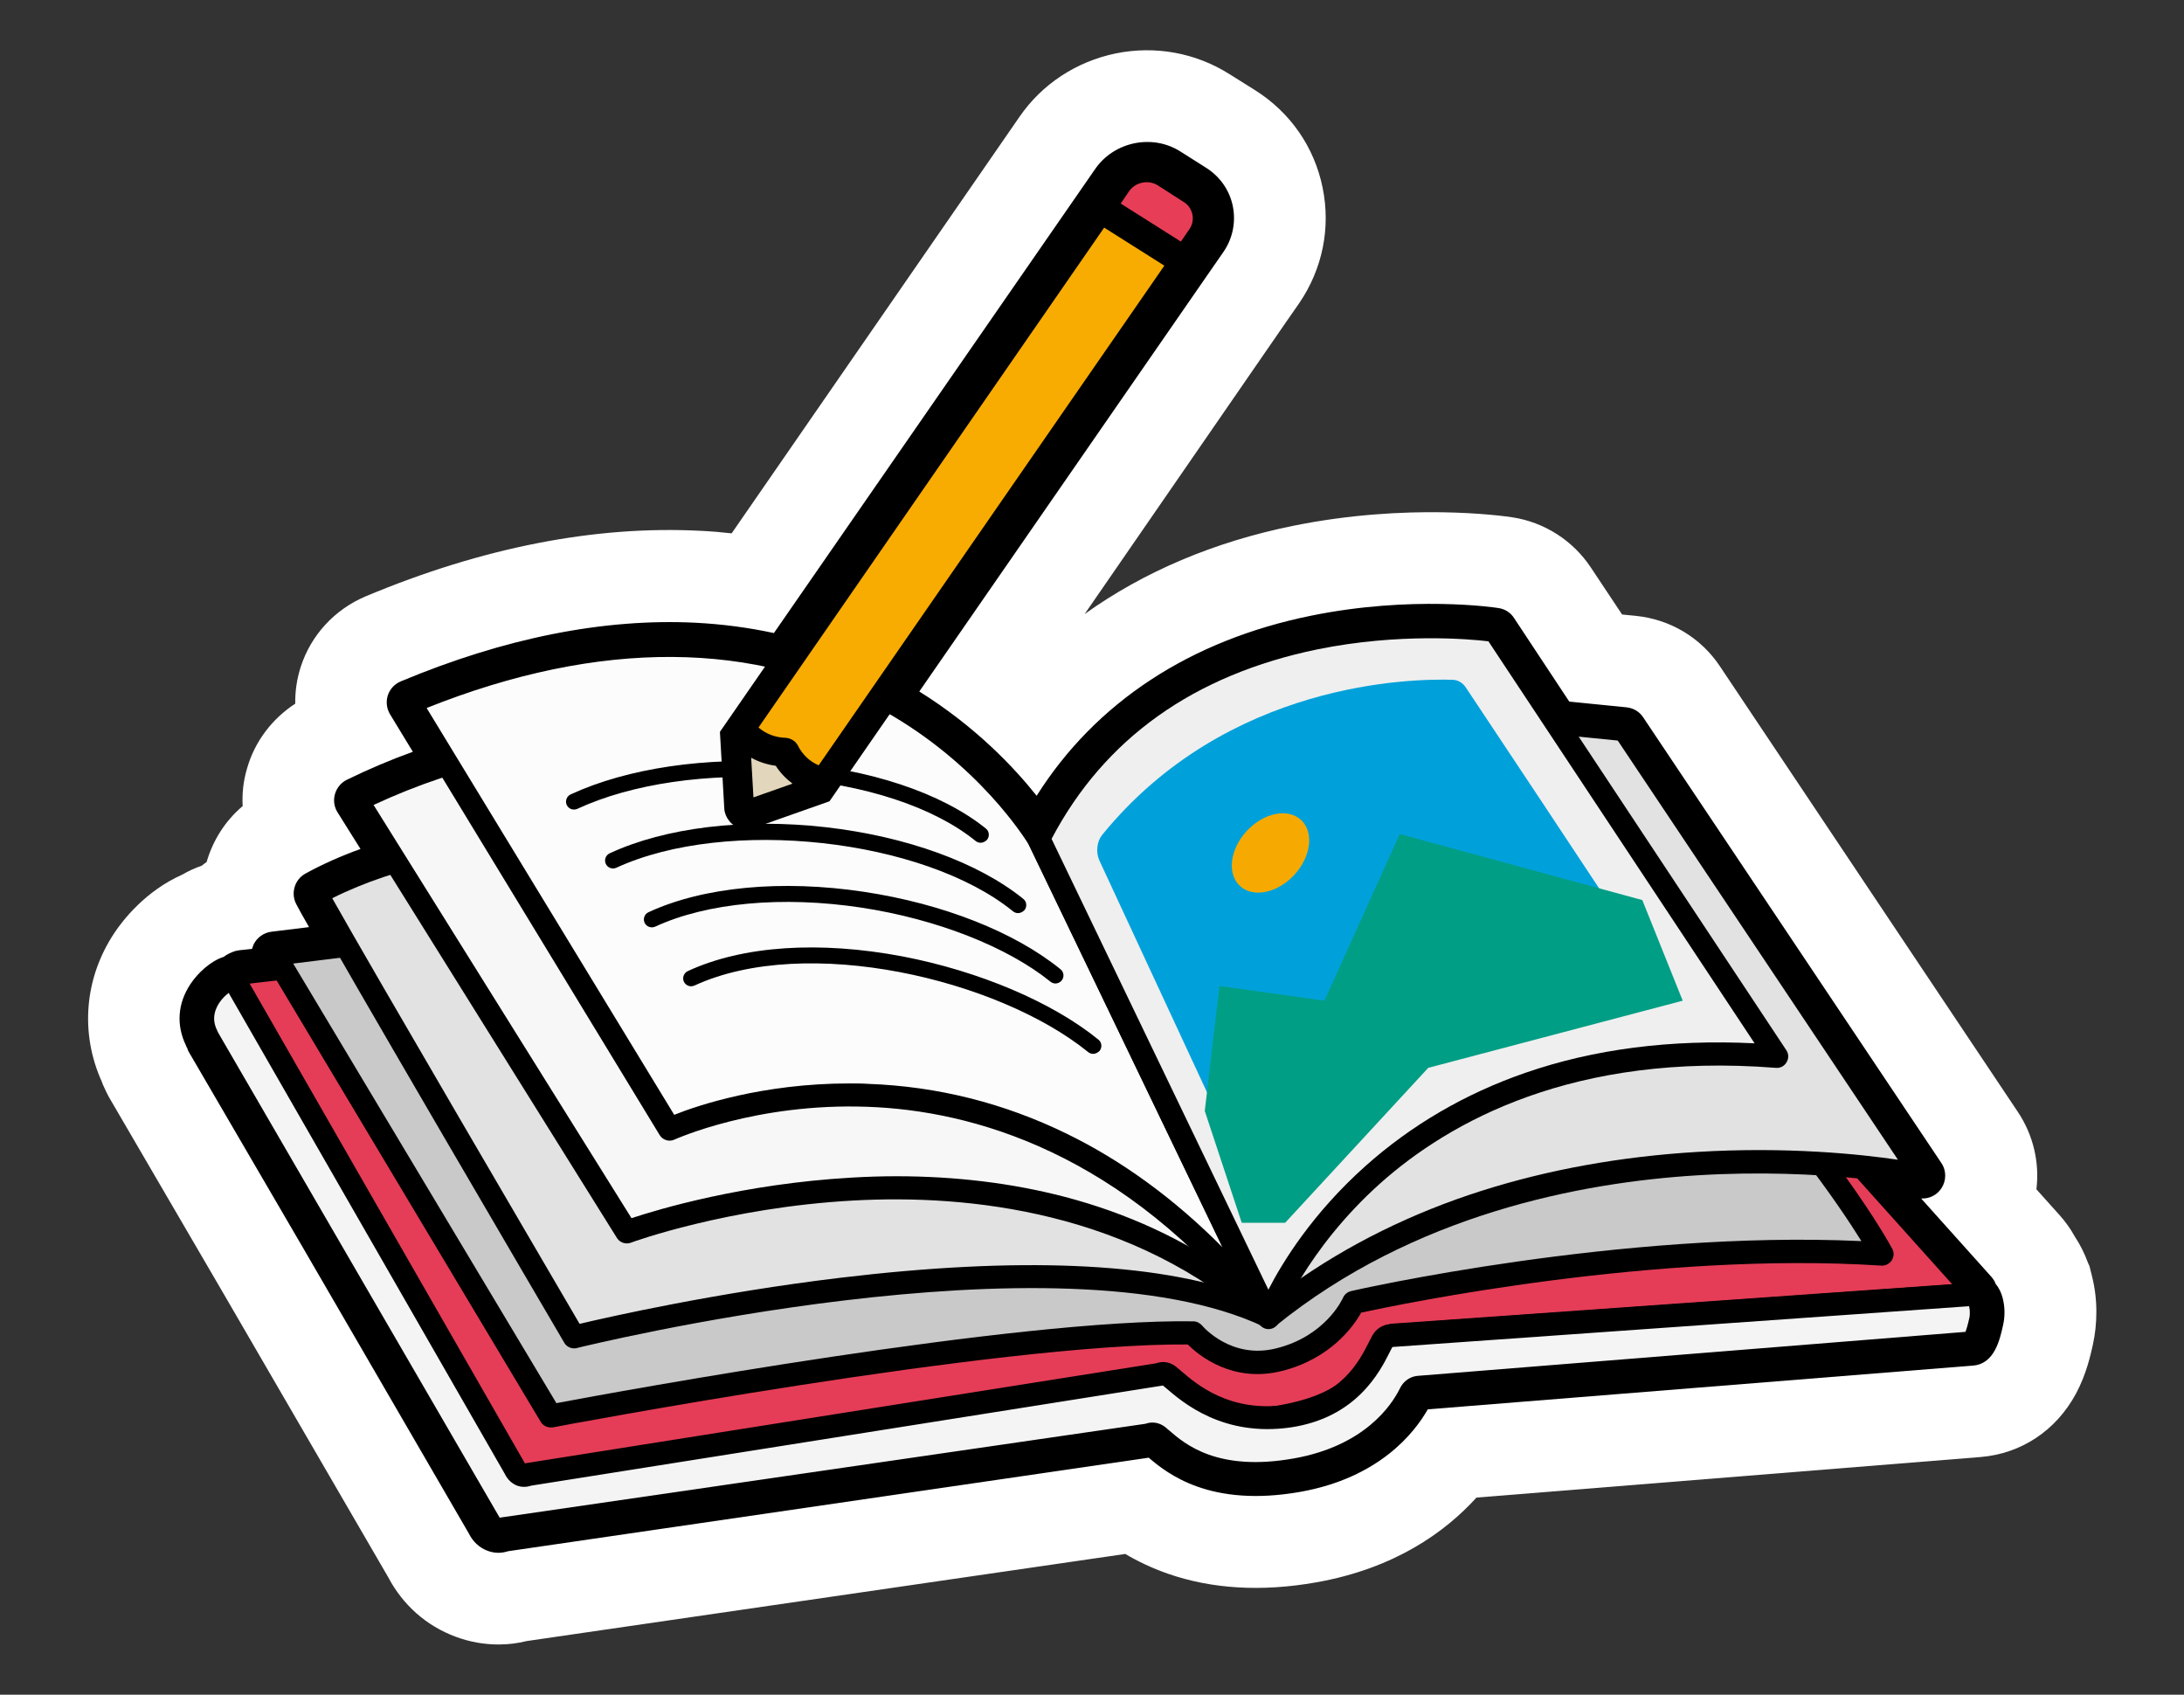
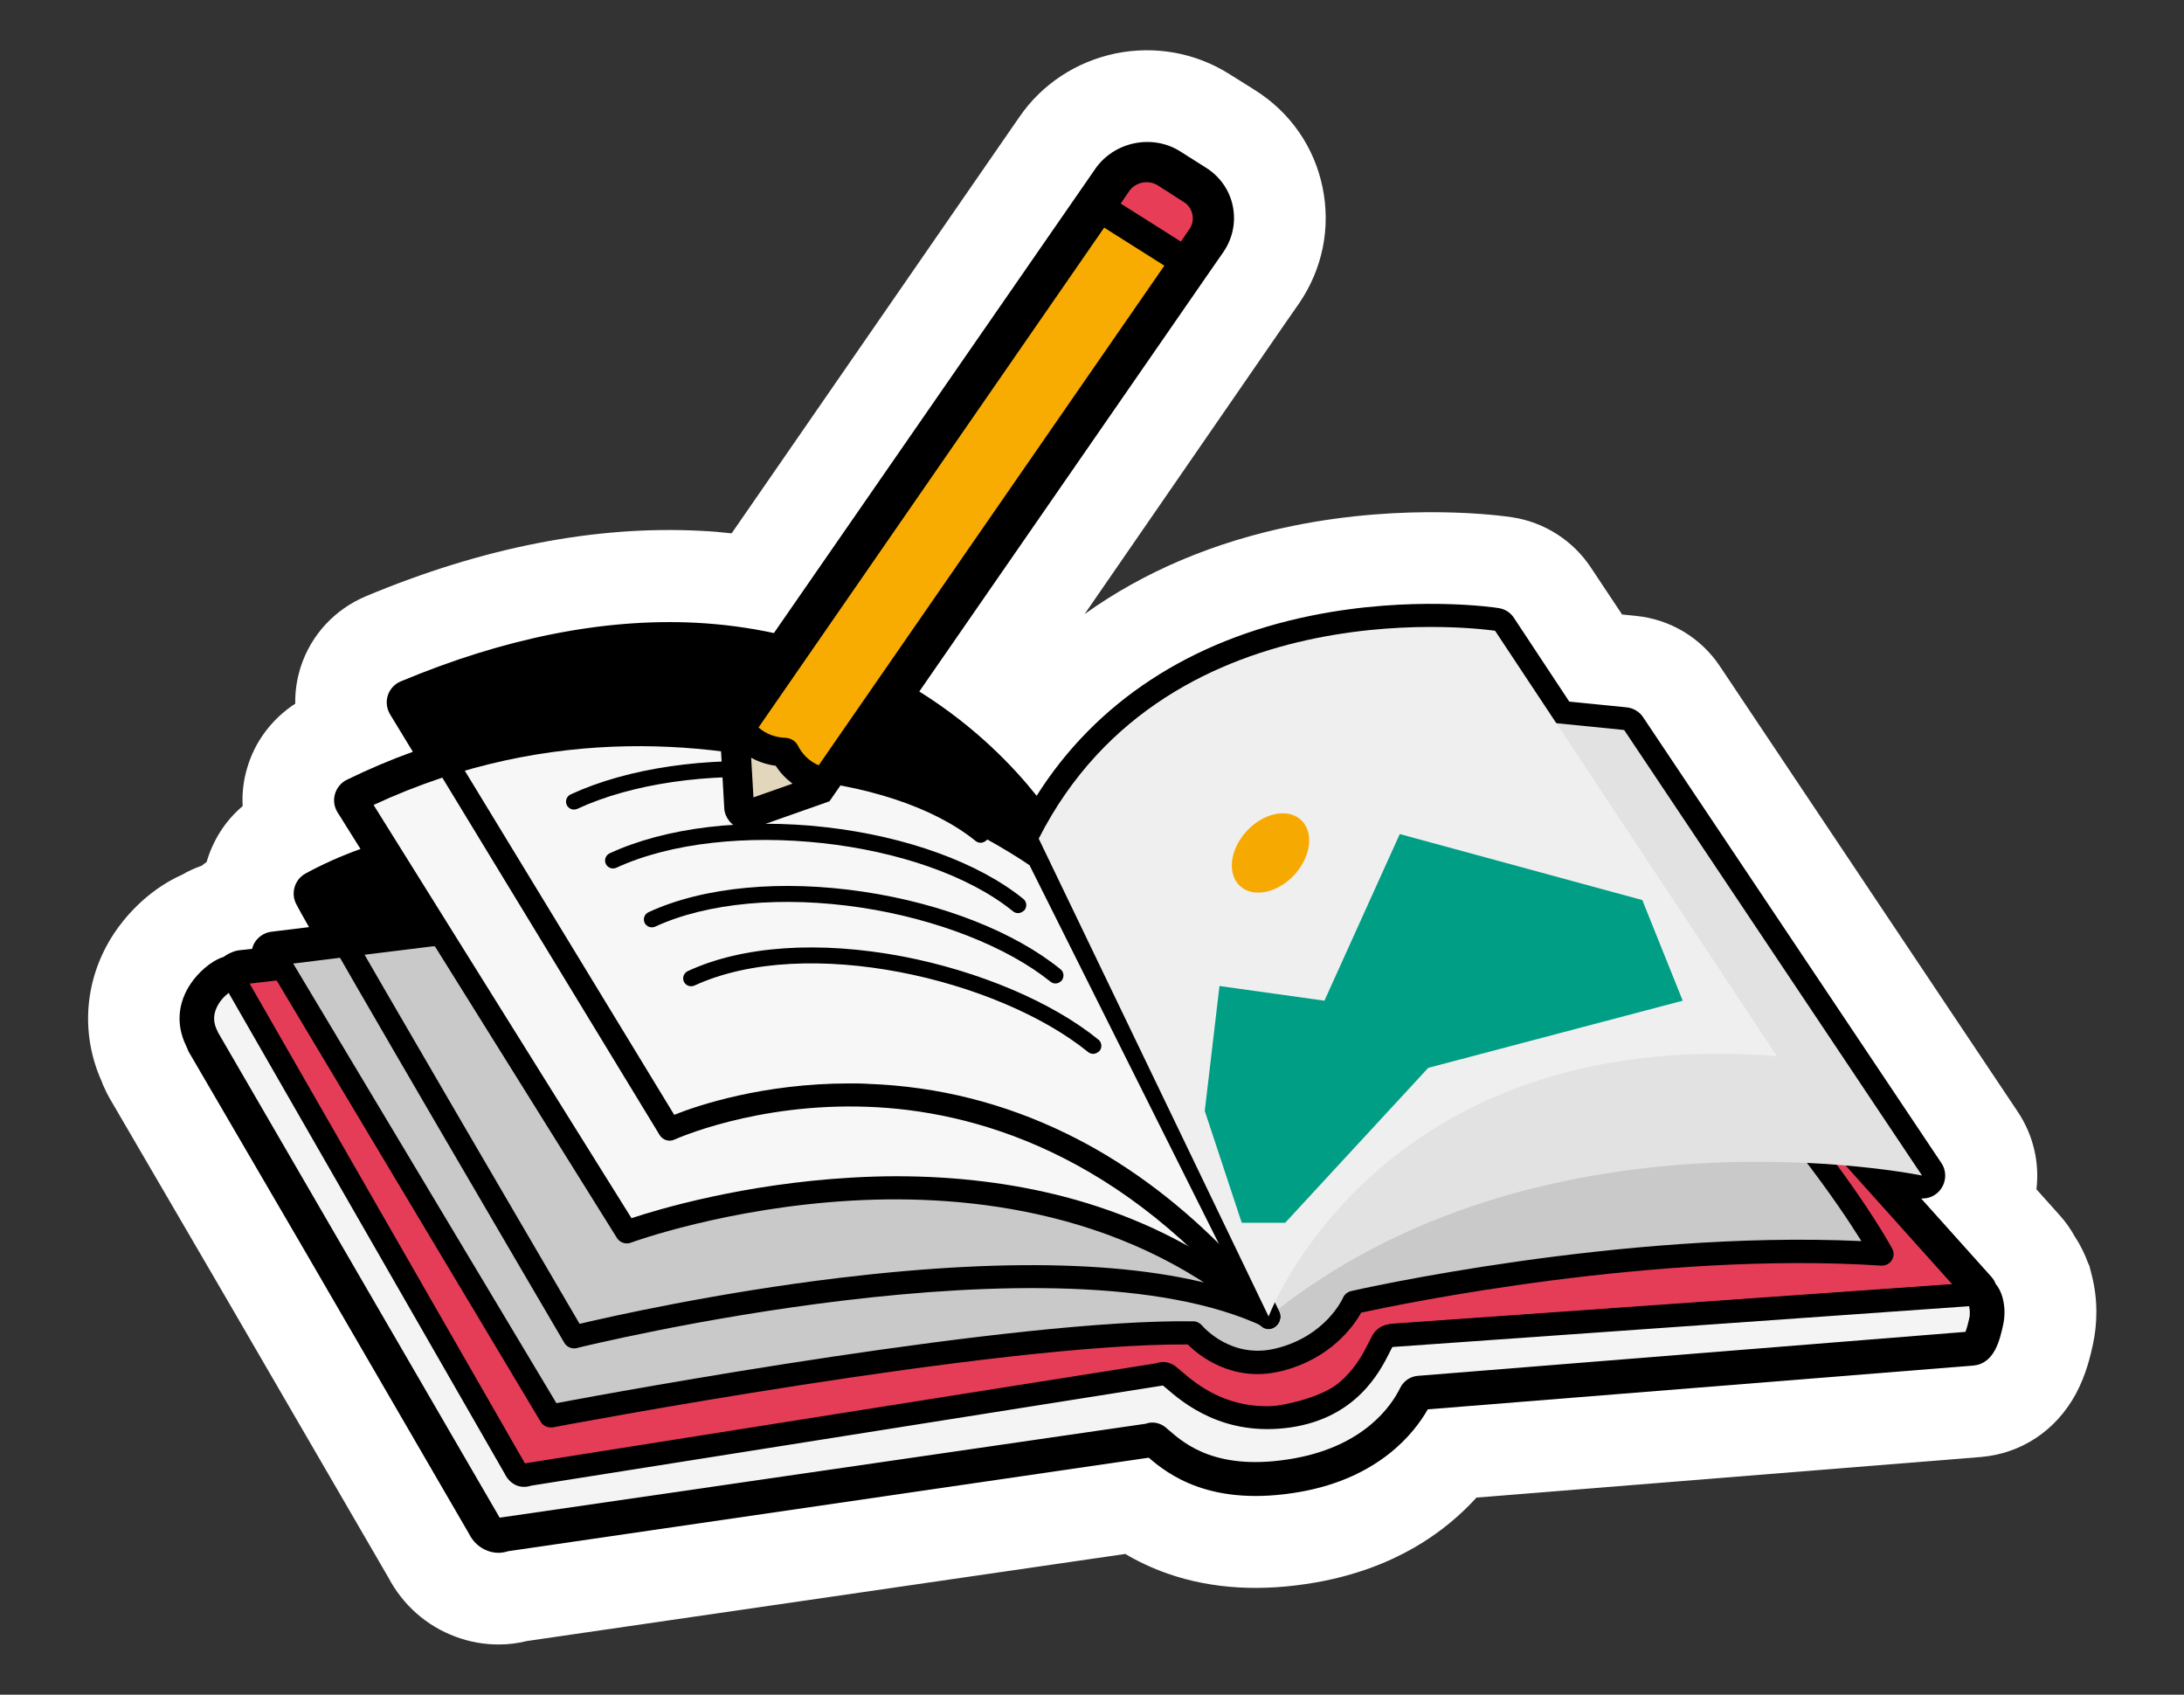
<svg xmlns="http://www.w3.org/2000/svg" width="174" height="135" viewBox="0 0 174 135" fill="none">
  <rect x="0" y="0" width="174" height="135" fill="#333333" stroke="none" />
  <path d="M159.553 103.413C159.443 102.993 159.26 102.61 158.985 102.281V102.263C158.912 102.062 158.802 101.879 158.656 101.733L153.038 95.471C153.679 95.507 154.283 95.215 154.649 94.668C155.07 94.047 155.07 93.243 154.649 92.641L130.934 57.13C130.623 56.673 130.147 56.381 129.598 56.327L125.042 55.87L120.65 49.224C120.358 48.786 119.919 48.512 119.406 48.421C119.132 48.385 112.508 47.417 104.493 49.023C94.85 50.977 87.311 55.925 82.608 63.374C80.852 61.147 77.796 57.897 73.258 55.067L96.46 21.509L97.485 20.03C98.217 18.953 98.491 17.675 98.217 16.397C97.961 15.137 97.21 14.06 96.094 13.348L94.045 12.052C91.794 10.628 88.757 11.267 87.256 13.439L61.694 50.411C59.662 49.973 57.558 49.699 55.454 49.59C48.153 49.206 40.248 50.776 31.959 54.264C31.465 54.464 31.099 54.884 30.934 55.377C30.77 55.888 30.843 56.436 31.117 56.893L32.929 59.869C31.154 60.526 29.379 61.274 27.677 62.096C27.22 62.315 26.872 62.735 26.726 63.228C26.579 63.721 26.652 64.269 26.927 64.689L28.757 67.61C27.201 68.176 25.737 68.833 24.383 69.563C23.505 70.038 23.176 71.152 23.651 72.028C23.853 72.393 24.182 72.996 24.658 73.836L21.675 74.201C21.053 74.274 20.522 74.657 20.248 75.205C20.193 75.314 20.157 75.442 20.12 75.57L19.095 75.68C19.004 75.698 18.894 75.716 18.802 75.734C18.455 75.826 18.144 75.99 17.851 76.209C16.808 76.538 15.783 77.505 15.216 78.364C14.191 79.897 14.063 81.632 14.85 83.257C14.868 83.293 14.868 83.311 14.887 83.348C14.905 83.403 14.923 83.439 14.96 83.494C14.978 83.549 14.996 83.603 15.015 83.658C15.051 83.731 15.069 83.786 15.124 83.859L24.219 99.451L37.393 122.145C37.705 122.784 38.235 123.277 38.876 123.515C39.15 123.624 39.461 123.679 39.754 123.679C40.01 123.679 40.266 123.642 40.522 123.551L91.538 116.12C93.075 117.435 96.478 120.1 103.615 118.841C109.873 117.727 112.691 114.167 113.77 112.268L157.192 108.799C158.894 108.653 159.315 106.718 159.571 105.567C159.644 105.239 159.681 104.892 159.681 104.527C159.681 104.162 159.644 103.778 159.553 103.413Z" fill="white" />
  <path d="M39.736 131C38.565 131 37.412 130.799 36.295 130.379C33.972 129.521 32.087 127.842 30.934 125.651L17.851 103.121L8.757 87.529C8.574 87.218 8.409 86.871 8.263 86.543C8.244 86.488 8.208 86.433 8.189 86.379C8.171 86.324 8.153 86.287 8.134 86.233C8.134 86.214 8.116 86.196 8.116 86.178C6.36 82.307 6.726 77.907 9.104 74.329C9.781 73.306 11.593 70.969 14.521 69.673C15.015 69.381 15.545 69.143 16.076 68.961C16.204 68.851 16.332 68.76 16.46 68.669C16.954 66.971 17.924 65.4 19.333 64.214C19.278 63.21 19.388 62.206 19.681 61.219C20.285 59.083 21.675 57.258 23.523 56.053C23.505 55.067 23.651 54.081 23.962 53.113C24.786 50.575 26.671 48.549 29.123 47.508C38.455 43.601 47.439 41.848 55.838 42.286C56.661 42.323 57.485 42.396 58.29 42.487L81.218 9.313C83.011 6.702 85.737 4.913 88.885 4.256C92.032 3.617 95.252 4.201 97.942 5.899L100.01 7.195C102.81 8.966 104.713 11.723 105.371 14.937C106.03 18.15 105.371 21.418 103.505 24.157L102.462 25.654L86.415 48.914C91.135 45.536 96.735 43.163 103.029 41.885C112.142 40.041 119.662 41.081 120.486 41.209C123.029 41.593 125.317 43.053 126.744 45.208L129.232 48.95L130.33 49.06C133.057 49.334 135.509 50.794 137.027 53.077L160.76 88.57C162.005 90.432 162.499 92.623 162.242 94.74L164.109 96.822C164.566 97.333 164.969 97.899 165.298 98.502C165.737 99.159 166.085 99.871 166.36 100.619L166.469 100.857L166.671 101.66C166.909 102.61 167.018 103.559 167.018 104.508C167.018 105.385 166.927 106.261 166.744 107.101C166.561 107.923 166.231 109.456 165.39 111.026C163.798 113.966 161.035 115.792 157.814 116.065L117.631 119.297C115.161 122.017 111.154 124.939 104.859 126.052C100.522 126.819 96.552 126.582 93.038 125.359C91.739 124.902 90.605 124.354 89.653 123.788L41.968 130.726C41.236 130.909 40.486 131 39.736 131ZM22.828 82.599L30.513 95.781L42.206 115.938L93.752 108.434L96.277 110.606C97.046 111.264 98.327 112.377 102.297 111.665C105.554 111.081 106.872 109.547 107.384 108.671L109.306 105.312L149.196 102.098L135.93 87.273L142.535 87.602L126.286 63.319L120.852 62.771L116.003 55.432C113.752 55.322 110.038 55.341 105.957 56.18C98.235 57.751 92.453 61.475 88.793 67.281L83.267 76.026L76.863 67.902C75.454 66.131 73.038 63.538 69.397 61.274L64.987 58.536L64.951 58.572L60.157 57.532C58.51 57.166 56.808 56.947 55.088 56.856C50.641 56.619 45.865 57.276 40.834 58.791L43.798 63.648L36.552 66.295L39.699 71.353L33.038 73.799L36.424 79.751L26.286 80.974L25.975 82.216L22.828 82.599Z" fill="white" />
  <path d="M158.656 103.632C158.565 103.285 158.4 102.975 158.162 102.737C158.144 102.683 158.144 102.646 158.125 102.591C158.089 102.5 158.034 102.409 157.961 102.318L150.66 94.156C152.105 94.357 152.929 94.522 152.965 94.522C153.331 94.595 153.697 94.448 153.917 94.138C154.118 93.828 154.118 93.426 153.917 93.116L130.166 57.641C130.019 57.422 129.763 57.258 129.489 57.239L124.511 56.746L119.864 49.754C119.717 49.535 119.498 49.389 119.242 49.352C118.967 49.316 112.508 48.366 104.658 49.955C94.74 51.963 87.183 57.166 82.663 65.054C81.163 62.954 77.686 58.773 71.922 55.395L95.71 20.998L96.716 19.519C97.32 18.643 97.522 17.602 97.32 16.598C97.119 15.576 96.497 14.717 95.618 14.133L93.551 12.837C91.721 11.687 89.232 12.198 88.006 13.969L62.096 51.452C59.937 50.941 57.705 50.63 55.399 50.502C48.244 50.137 40.468 51.689 32.288 55.103C32.05 55.213 31.849 55.414 31.776 55.669C31.703 55.925 31.721 56.199 31.867 56.418L34.264 60.362C32.16 61.074 30.074 61.932 28.043 62.936C27.805 63.045 27.64 63.264 27.567 63.502C27.494 63.758 27.531 64.013 27.677 64.232L30.092 68.121C28.171 68.76 26.396 69.527 24.786 70.403C24.347 70.641 24.182 71.188 24.42 71.645C24.713 72.192 25.298 73.233 26.103 74.621L21.748 75.15C21.437 75.187 21.181 75.369 21.035 75.661C20.907 75.899 20.907 76.191 21.017 76.428L19.168 76.647C19.113 76.647 19.077 76.666 19.022 76.684C18.729 76.757 18.473 76.921 18.235 77.104C17.43 77.286 16.479 78.126 15.93 78.93C15.088 80.189 14.978 81.613 15.655 82.946C15.673 82.983 15.673 83.001 15.692 83.037C15.71 83.074 15.728 83.111 15.747 83.129L15.765 83.165C15.783 83.22 15.802 83.293 15.838 83.348C15.856 83.384 15.875 83.421 15.893 83.457L24.987 99.049L38.18 121.78C38.382 122.237 38.729 122.565 39.168 122.73C39.351 122.803 39.534 122.839 39.736 122.839C39.919 122.839 40.102 122.803 40.285 122.748L91.648 115.28C91.703 115.28 91.739 115.262 91.776 115.244C91.831 115.28 91.886 115.335 91.941 115.39C93.295 116.559 96.442 119.279 103.414 118.037C109.8 116.905 112.343 113.126 113.167 111.483L157.119 107.886C158.07 107.813 158.4 106.645 158.674 105.367C158.729 105.093 158.766 104.819 158.766 104.508C158.766 104.235 158.729 103.924 158.656 103.632Z" fill="black" />
  <path d="M39.717 123.697C39.425 123.697 39.113 123.642 38.839 123.533C38.199 123.296 37.668 122.803 37.357 122.164L24.182 99.469L15.088 83.877C15.051 83.804 15.015 83.75 14.978 83.677C14.96 83.622 14.941 83.567 14.923 83.512C14.905 83.457 14.868 83.421 14.85 83.366C14.832 83.33 14.832 83.311 14.813 83.275C14.027 81.65 14.155 79.915 15.179 78.382C15.747 77.524 16.771 76.556 17.814 76.227C18.107 76.008 18.418 75.862 18.766 75.753C18.857 75.734 18.949 75.716 19.058 75.698L20.083 75.588C20.12 75.461 20.156 75.351 20.211 75.223C20.486 74.676 21.017 74.292 21.639 74.219L24.621 73.854C24.145 73.032 23.816 72.43 23.615 72.046C23.139 71.17 23.468 70.056 24.347 69.582C25.683 68.851 27.146 68.194 28.72 67.628L26.89 64.707C26.616 64.269 26.543 63.739 26.689 63.246C26.835 62.753 27.183 62.333 27.64 62.114C29.36 61.275 31.117 60.526 32.892 59.887L31.081 56.911C30.806 56.454 30.733 55.907 30.898 55.395C31.062 54.884 31.447 54.483 31.922 54.282C40.211 50.813 48.135 49.243 55.417 49.608C57.54 49.717 59.626 49.991 61.657 50.429L87.256 13.458C88.757 11.285 91.812 10.646 94.045 12.07L96.094 13.367C97.192 14.06 97.961 15.156 98.217 16.416C98.473 17.675 98.217 18.972 97.485 20.049L96.46 21.528L73.24 55.085C77.778 57.915 80.834 61.183 82.59 63.392C87.293 55.943 94.832 50.995 104.475 49.042C112.471 47.417 119.095 48.385 119.388 48.439C119.9 48.512 120.358 48.804 120.632 49.243L125.024 55.889L129.58 56.345C130.129 56.4 130.623 56.692 130.916 57.148L154.667 92.641C155.088 93.262 155.07 94.065 154.667 94.668C154.301 95.215 153.697 95.507 153.057 95.471L158.656 101.715C158.802 101.879 158.912 102.062 158.985 102.245V102.263C159.26 102.591 159.443 102.975 159.553 103.395C159.644 103.76 159.699 104.143 159.699 104.508C159.699 104.874 159.662 105.221 159.589 105.549C159.333 106.699 158.912 108.635 157.21 108.781L113.752 112.268C112.672 114.167 109.855 117.727 103.597 118.841C96.46 120.101 93.057 117.435 91.52 116.12L40.486 123.569C40.248 123.642 39.992 123.697 39.717 123.697ZM53.313 51.361C46.854 51.361 39.919 52.894 32.654 55.943L35.637 60.855L34.557 61.22C32.489 61.932 30.422 62.772 28.446 63.739L31.483 68.596L30.385 68.961C28.519 69.582 26.78 70.33 25.225 71.17C25.5 71.7 26.067 72.686 26.89 74.128L27.567 75.315L21.858 76.008L22.352 77.14L19.278 77.505C19.132 77.542 18.985 77.633 18.839 77.743L18.656 77.889L18.436 77.944C17.942 78.053 17.155 78.71 16.698 79.386C16.039 80.372 15.966 81.449 16.479 82.508L16.515 82.618C16.515 82.636 16.515 82.636 16.533 82.654L16.588 82.764L16.625 82.873C16.643 82.91 16.643 82.928 16.662 82.965L25.756 98.556L38.967 121.324L38.985 121.36C39.095 121.598 39.26 121.744 39.461 121.835C39.608 121.89 39.772 121.89 39.937 121.835L40.028 121.798L40.12 121.78L91.483 114.313L91.959 114.167L92.508 114.641C93.752 115.719 96.68 118.238 103.231 117.088C109.232 116.029 111.593 112.505 112.325 111.026L112.563 110.57L157.046 106.973C157.393 106.937 157.686 105.604 157.796 105.166C157.833 104.965 157.869 104.746 157.869 104.508C157.869 104.289 157.833 104.07 157.778 103.833C157.741 103.65 157.65 103.486 157.521 103.358L157.339 103.176L157.284 102.938V102.92L148.317 92.915L150.788 93.262C152.306 93.481 153.148 93.645 153.148 93.645L129.397 58.152L123.981 57.605L119.095 50.247C118.839 50.21 112.508 49.279 104.823 50.849C95.216 52.803 87.823 57.86 83.45 65.51L82.737 66.752L81.913 65.583C80.394 63.465 77.027 59.449 71.465 56.181L70.623 55.688L95.966 19.008C96.424 18.351 96.588 17.547 96.424 16.781C96.259 16.014 95.802 15.338 95.124 14.918L93.075 13.622C91.648 12.727 89.726 13.111 88.775 14.498L62.499 52.474L61.895 52.328C59.772 51.835 57.576 51.525 55.362 51.415C54.685 51.379 53.99 51.361 53.313 51.361Z" fill="black" />
  <path d="M16.68 82.946L38.802 120.867C39.114 121.579 39.809 121.871 40.394 121.525L91.758 109.84C92.16 109.602 92.636 109.675 93.002 110.004C94.228 111.118 96.131 113.948 102.224 112.834C108.592 111.665 109.342 108.507 110.074 107.065C110.294 106.663 110.641 106.407 111.026 106.371L154.996 103.267C156.003 103.194 157.412 103.23 157.284 102.92L124.164 65.948C123.871 65.528 123.414 65.364 122.974 65.474L19.278 77.505C18.747 77.651 18.363 78.218 18.327 78.893L16.533 82.179C16.515 82.453 16.57 82.709 16.68 82.946Z" fill="#E53D57" />
  <path d="M39.882 122.583C39.681 122.583 39.461 122.547 39.26 122.474C38.711 122.291 38.235 121.853 37.979 121.269L15.875 83.403C15.856 83.366 15.838 83.329 15.82 83.293C15.673 82.928 15.6 82.526 15.618 82.124C15.618 81.978 15.655 81.851 15.728 81.723L17.43 78.601C17.558 77.633 18.162 76.848 19.022 76.611C19.077 76.593 19.113 76.593 19.168 76.574L122.81 64.561C123.578 64.378 124.365 64.689 124.877 65.346L157.961 102.317C158.034 102.391 158.089 102.482 158.125 102.591C158.253 102.902 158.217 103.23 158.034 103.504C157.668 104.07 156.973 104.088 155.801 104.143C155.545 104.162 155.289 104.162 155.051 104.18L111.081 107.284C111.044 107.284 110.952 107.338 110.879 107.484C110.806 107.612 110.733 107.777 110.641 107.959C109.891 109.584 108.519 112.578 102.371 113.71C96.478 114.787 94.081 112.377 92.782 111.063C92.636 110.899 92.49 110.771 92.38 110.661C92.288 110.57 92.233 110.606 92.215 110.625C92.142 110.661 92.05 110.698 91.959 110.716L40.705 122.364C40.449 122.529 40.157 122.583 39.882 122.583ZM17.503 82.544L39.589 120.393C39.608 120.429 39.626 120.466 39.644 120.502C39.699 120.648 39.791 120.721 39.845 120.739C39.864 120.739 39.882 120.758 39.937 120.721C40.01 120.685 40.102 120.648 40.193 120.63L91.447 108.982C92.16 108.635 93.002 108.762 93.624 109.328C93.77 109.474 93.935 109.621 94.1 109.785C95.307 110.99 97.119 112.834 102.059 111.921C107.274 110.972 108.317 108.689 108.995 107.192C109.086 106.991 109.177 106.809 109.269 106.626C109.635 105.932 110.257 105.494 110.971 105.44L154.941 102.336C155.124 102.317 155.326 102.317 155.527 102.299L123.468 66.569C123.45 66.551 123.432 66.514 123.414 66.496C123.395 66.478 123.304 66.35 123.212 66.368C123.157 66.386 123.121 66.386 123.066 66.405L19.479 78.4C19.37 78.455 19.241 78.656 19.241 78.93C19.241 79.076 19.205 79.203 19.132 79.331L17.467 82.398C17.467 82.453 17.485 82.508 17.503 82.544Z" fill="black" />
  <path d="M107.823 103.76C107.823 103.76 130.184 98.611 149.946 99.908C149.946 99.908 145.115 91.053 134.502 80.627C127.842 74.073 34.374 74.511 34.374 74.511L21.84 76.027L43.853 112.797C43.853 112.797 79.955 105.933 95.033 106.188C95.033 106.188 97.668 109.365 101.877 108.324C106.341 107.211 107.823 103.76 107.823 103.76Z" fill="#C9C9C9" />
  <path d="M43.871 113.71C43.56 113.71 43.249 113.546 43.084 113.272L21.071 76.483C20.907 76.209 20.907 75.899 21.035 75.607C21.163 75.333 21.437 75.132 21.748 75.095L34.283 73.58C34.319 73.58 34.356 73.58 34.392 73.58C34.63 73.58 58.052 73.471 81.986 74.183C96.058 74.603 107.549 75.205 116.149 75.99C130.934 77.341 134.081 78.911 135.161 79.97C145.737 90.377 150.568 99.104 150.751 99.469C150.916 99.761 150.898 100.108 150.715 100.4C150.532 100.674 150.22 100.839 149.891 100.82C131.941 99.652 111.575 103.888 108.446 104.563C107.86 105.622 106.012 108.251 102.096 109.219C98.198 110.187 95.509 107.977 94.63 107.101C79.589 106.973 44.383 113.637 44.017 113.71C43.981 113.71 43.926 113.71 43.871 113.71ZM23.359 76.757L44.328 111.775C49.342 110.826 80.98 105.038 95.07 105.257C95.344 105.257 95.582 105.385 95.765 105.586C95.856 105.695 98.107 108.306 101.675 107.411C105.591 106.444 106.945 103.504 107 103.376C107.11 103.121 107.348 102.92 107.64 102.847C107.86 102.792 129.068 97.972 148.299 98.867C146.488 95.964 141.785 89.008 133.88 81.248C133.112 80.5 129.763 79.039 115.984 77.779C107.421 76.994 95.966 76.392 81.931 75.99C58.583 75.296 35.71 75.388 34.447 75.388L23.359 76.757Z" fill="black" />
  <path d="M153.13 93.645C153.13 93.645 122.737 87.346 101.071 104.892L117.741 56.984L129.397 58.152L153.13 93.645Z" fill="#E2E2E2" />
-   <path d="M101.071 105.805C100.888 105.805 100.705 105.75 100.541 105.641C100.211 105.403 100.065 104.983 100.193 104.6L116.863 56.692C117.009 56.29 117.393 56.035 117.814 56.089L129.47 57.258C129.745 57.276 129.983 57.441 130.147 57.66L153.88 93.152C154.081 93.463 154.081 93.864 153.88 94.175C153.679 94.485 153.295 94.631 152.929 94.558C152.855 94.54 145.28 93.006 135.216 93.627C125.957 94.193 112.618 96.731 101.639 105.622C101.492 105.732 101.273 105.805 101.071 105.805ZM118.363 57.952L102.938 102.318C107.403 99.141 112.489 96.621 118.07 94.85C123.359 93.171 129.123 92.13 135.179 91.765C142.389 91.327 148.226 91.947 151.209 92.385L128.885 58.992L118.363 57.952Z" fill="black" />
-   <path d="M25.225 71.17C27.457 75.278 45.756 106.499 45.756 106.499C45.756 106.499 84.182 96.877 101.09 104.874L85.17 72.302C85.17 72.32 46.012 59.923 25.225 71.17Z" fill="#E2E2E2" />
  <path d="M45.737 107.411C45.426 107.411 45.115 107.247 44.951 106.955C44.2 105.677 26.616 75.68 24.42 71.59C24.182 71.152 24.347 70.586 24.786 70.349C29.653 67.719 35.875 66.149 43.304 65.674C49.196 65.291 55.856 65.602 63.121 66.606C75.436 68.285 85.353 71.407 85.445 71.426C85.683 71.499 85.884 71.663 85.994 71.9L101.913 104.472C102.078 104.819 102.023 105.239 101.748 105.513C101.474 105.787 101.053 105.86 100.705 105.695C84.292 97.918 46.378 107.284 45.994 107.375C45.902 107.411 45.811 107.411 45.737 107.411ZM26.469 71.553C29.708 77.323 43.798 101.386 46.177 105.458C48.574 104.892 57.046 102.975 66.945 101.788C81.108 100.09 91.941 100.547 99.187 103.121L84.493 73.069C82.59 72.503 73.642 69.892 62.81 68.431C51.959 66.934 36.954 66.314 26.469 71.553Z" fill="black" />
  <path d="M28.446 63.739L49.928 98.137C49.928 98.137 80.815 86.762 101.071 104.965L82.755 68.304C82.755 68.304 57.174 49.717 28.446 63.739Z" fill="#F7F7F7" />
  <path d="M101.071 105.878C100.852 105.878 100.632 105.805 100.468 105.64C90.239 96.457 77.137 95.124 67.97 95.635C57.961 96.183 50.33 98.958 50.257 98.995C49.855 99.141 49.397 98.995 49.159 98.629L27.677 64.214C27.549 63.995 27.494 63.721 27.567 63.484C27.64 63.228 27.805 63.027 28.043 62.918C34.722 59.668 41.767 57.879 49.013 57.623C54.813 57.422 60.724 58.171 66.616 59.887C76.643 62.79 83.011 67.373 83.285 67.573C83.395 67.665 83.505 67.774 83.56 67.902L101.876 104.545C102.078 104.928 101.968 105.421 101.62 105.677C101.474 105.805 101.273 105.878 101.071 105.878ZM71.41 93.7C76.149 93.7 80.614 94.248 84.768 95.325C89.818 96.639 94.374 98.757 98.382 101.624L82.023 68.924C80.925 68.176 74.868 64.177 66.049 61.621C57.302 59.102 43.962 57.513 29.763 64.123L50.312 97.041C52.453 96.329 59.223 94.302 67.842 93.809C69.049 93.737 70.239 93.7 71.41 93.7Z" fill="black" />
-   <path d="M32.654 55.943L53.349 89.939C53.349 89.939 79.608 77.761 101.09 104.874L82.755 66.806C82.755 66.806 67.915 41.173 32.654 55.943Z" fill="#FCFCFC" />
  <path d="M101.071 105.805C100.797 105.805 100.541 105.677 100.358 105.458C89.47 91.71 77.357 88.46 69.123 88.168C60.193 87.839 53.789 90.76 53.734 90.779C53.313 90.98 52.8 90.815 52.563 90.432L31.886 56.436C31.739 56.217 31.721 55.925 31.794 55.688C31.867 55.45 32.069 55.231 32.306 55.122C40.468 51.708 48.244 50.156 55.417 50.521C61.181 50.813 66.543 52.346 71.392 55.067C79.626 59.704 83.413 66.113 83.56 66.368C83.578 66.387 83.578 66.405 83.597 66.423L101.913 104.49C102.114 104.91 101.968 105.421 101.565 105.659C101.419 105.75 101.236 105.805 101.071 105.805ZM67.677 86.306C68.171 86.306 68.683 86.306 69.196 86.342C74.704 86.543 79.992 87.876 84.969 90.304C89.397 92.459 93.569 95.507 97.412 99.378L81.95 67.263C81.675 66.825 77.979 60.855 70.403 56.619C60.285 50.977 47.732 50.904 33.99 56.4L53.715 88.807C55.582 88.058 60.779 86.306 67.677 86.306Z" fill="black" />
  <path d="M119.113 50.247C119.113 50.247 93.185 46.303 82.755 66.806L101.071 104.874C101.071 104.874 109.726 81.632 141.565 84.133L119.113 50.247Z" fill="#EFEFEF" />
-   <path d="M101.071 105.805C100.724 105.805 100.394 105.604 100.248 105.294L81.931 67.208C81.803 66.953 81.803 66.66 81.931 66.405C86.323 57.769 94.191 52.073 104.658 49.955C112.508 48.366 118.967 49.316 119.242 49.352C119.498 49.389 119.717 49.535 119.864 49.754L142.316 83.658C142.517 83.95 142.517 84.316 142.334 84.626C142.151 84.936 141.822 85.101 141.474 85.064C125.353 83.804 115.454 89.373 109.964 94.266C104.054 99.561 101.913 105.147 101.895 105.202C101.767 105.549 101.437 105.786 101.071 105.805C101.108 105.805 101.09 105.805 101.071 105.805ZM83.779 66.825L101.053 102.737C102.188 100.528 104.566 96.658 108.775 92.897C112.435 89.629 116.716 87.127 121.51 85.466C126.982 83.567 133.112 82.782 139.79 83.111L118.583 51.087C117.082 50.904 111.446 50.411 104.969 51.726C95.124 53.752 87.988 58.828 83.779 66.825Z" fill="black" />
  <path d="M91.501 114.295L40.028 121.78C39.626 121.981 39.187 121.762 38.985 121.306L16.533 82.636C16.515 82.599 16.515 82.563 16.497 82.545C15.051 79.715 18.455 77.597 18.638 77.98L41.035 116.978C41.236 117.435 41.675 117.636 42.059 117.453L92.398 109.475C92.654 109.347 92.929 109.402 93.148 109.584C94.338 110.552 97.265 113.564 102.663 112.798C108.025 112.031 109.452 108.032 110.147 106.827C110.294 106.572 110.532 106.426 110.769 106.407L156.936 103.139C157.32 103.103 157.668 103.395 157.778 103.851C157.833 104.052 157.869 104.289 157.869 104.527C157.869 104.782 157.851 105.001 157.796 105.184C157.704 105.604 157.412 106.955 157.046 106.992L113.002 110.534C112.727 110.552 112.489 110.734 112.361 111.008C111.758 112.213 109.543 115.974 103.267 117.088C96.241 118.33 93.459 115.39 92.288 114.422C92.05 114.222 91.757 114.185 91.501 114.295Z" fill="#F4F4F4" />
  <path d="M39.717 122.784C39.534 122.784 39.333 122.748 39.15 122.675C38.711 122.51 38.363 122.182 38.162 121.725L15.746 83.092C15.728 83.056 15.71 83.019 15.692 83.001C15.673 82.964 15.673 82.946 15.655 82.91C14.996 81.577 15.088 80.153 15.93 78.893C16.57 77.944 17.759 76.958 18.601 77.031C18.949 77.049 19.26 77.25 19.424 77.542L41.803 116.54C41.803 116.558 41.822 116.577 41.822 116.577C41.84 116.577 41.877 116.558 41.895 116.558L92.124 108.598C92.654 108.397 93.258 108.507 93.715 108.89C93.825 108.982 93.935 109.073 94.063 109.182C95.344 110.278 97.979 112.56 102.535 111.903C106.835 111.282 108.299 108.434 109.068 106.9C109.177 106.699 109.251 106.535 109.342 106.371C109.635 105.859 110.147 105.531 110.696 105.494L156.863 102.226C157.686 102.171 158.436 102.756 158.656 103.632C158.729 103.942 158.766 104.235 158.766 104.527C158.766 104.819 158.729 105.111 158.674 105.385C158.4 106.663 158.07 107.831 157.119 107.904L113.166 111.446C112.343 113.071 109.8 116.869 103.414 118.001C96.424 119.242 93.276 116.522 91.941 115.353C91.886 115.299 91.831 115.262 91.776 115.207C91.739 115.226 91.684 115.226 91.648 115.244L40.285 122.675C40.102 122.748 39.919 122.784 39.717 122.784ZM17.375 82.252L39.791 120.867C39.791 120.885 39.809 120.904 39.809 120.904C39.845 120.904 39.864 120.885 39.9 120.885L91.263 113.418C91.812 113.217 92.398 113.327 92.874 113.71C92.947 113.783 93.038 113.856 93.148 113.948C94.392 115.025 96.991 117.27 103.102 116.175C108.72 115.171 110.879 111.939 111.538 110.588C111.812 110.022 112.343 109.657 112.929 109.602L156.588 106.097C156.661 105.914 156.771 105.567 156.899 104.983C156.936 104.837 156.936 104.691 156.936 104.527C156.936 104.381 156.918 104.235 156.881 104.07C156.881 104.07 156.881 104.07 156.881 104.052L110.934 107.302C110.861 107.411 110.806 107.557 110.715 107.722C109.928 109.292 108.061 112.943 102.81 113.71C97.448 114.477 94.246 111.738 92.892 110.57C92.8 110.497 92.727 110.442 92.654 110.369C92.618 110.387 92.581 110.387 92.544 110.387L42.316 118.348C41.95 118.475 41.565 118.475 41.199 118.348C40.779 118.183 40.431 117.855 40.211 117.398L18.217 79.094C17.887 79.349 17.467 79.769 17.229 80.335C16.973 80.938 17.009 81.522 17.32 82.125C17.338 82.179 17.357 82.216 17.375 82.252Z" fill="black" />
  <path d="M87.091 83.95C86.945 83.95 86.799 83.896 86.689 83.804C79.498 77.98 64.237 74.402 55.326 78.51C54.996 78.656 54.63 78.51 54.484 78.199C54.338 77.889 54.484 77.505 54.795 77.359C59.168 75.333 65.262 74.931 71.922 76.191C77.997 77.359 83.834 79.824 87.512 82.818C87.787 83.037 87.823 83.439 87.604 83.713C87.457 83.859 87.274 83.95 87.091 83.95Z" fill="black" />
  <path d="M84.091 78.345C83.944 78.345 83.798 78.291 83.688 78.199C80.248 75.424 74.63 73.215 68.629 72.302C62.352 71.353 56.35 71.9 52.197 73.817C51.867 73.963 51.501 73.817 51.355 73.507C51.209 73.178 51.355 72.813 51.666 72.667C56.039 70.641 62.297 70.056 68.83 71.042C75.143 71.992 80.852 74.256 84.493 77.213C84.768 77.433 84.804 77.834 84.585 78.108C84.457 78.254 84.273 78.345 84.091 78.345Z" fill="black" />
  <path d="M81.108 72.74C80.962 72.74 80.815 72.686 80.705 72.594C73.551 66.788 57.887 65.072 49.104 69.125C48.775 69.271 48.409 69.125 48.263 68.815C48.116 68.486 48.263 68.121 48.574 67.975C53.02 65.912 59.296 65.163 65.774 65.894C72.197 66.624 77.942 68.705 81.529 71.608C81.803 71.827 81.84 72.229 81.62 72.503C81.474 72.649 81.291 72.74 81.108 72.74Z" fill="black" />
  <path d="M78.125 67.135C77.979 67.135 77.833 67.08 77.723 66.989C74.392 64.287 68.885 62.479 62.59 62.005C56.387 61.548 50.33 62.425 45.994 64.433C45.664 64.579 45.298 64.433 45.152 64.123C45.005 63.794 45.152 63.429 45.463 63.283C50.001 61.183 56.277 60.27 62.7 60.745C69.251 61.238 75.015 63.155 78.546 66.003C78.821 66.222 78.857 66.624 78.638 66.898C78.491 67.044 78.308 67.135 78.125 67.135Z" fill="black" />
-   <path d="M87.585 68.541L99.589 94.394C100.083 95.453 101.309 95.544 101.895 94.558C104.896 89.537 113.697 77.853 130.019 79.258C131.227 79.368 131.959 77.67 131.19 76.52C126.067 68.705 118.564 57.44 116.79 54.775C116.533 54.391 116.167 54.172 115.765 54.154C112.544 54.044 97.778 54.264 87.805 66.514C87.384 67.044 87.293 67.884 87.585 68.541Z" fill="#00A1DA" />
  <path d="M130.843 71.7L111.52 66.442L105.518 79.715L97.156 78.546L95.984 88.497L98.93 97.407H102.389L113.789 85.064L134.063 79.715" fill="#009E84" />
  <path d="M103.121 69.689C104.461 68.233 104.697 66.273 103.647 65.311C102.598 64.35 100.661 64.749 99.321 66.205C97.981 67.66 97.745 69.62 98.794 70.582C99.843 71.544 101.781 71.144 103.121 69.689Z" fill="#F6AA01" />
  <path d="M59.132 64.78L65.097 62.863L62.316 60.197L58.912 58.919L59.132 64.78Z" fill="#E2D6BC" />
  <path d="M65.792 62.443L94.081 21.126L87.842 16.507L59.516 58.736L62.059 60.215L64.182 62.005L65.792 62.443Z" fill="#F8AC01" />
  <path d="M87.677 16.616L94.191 20.633L96.204 17.821L95.015 15.046L91.977 13.549L89.287 14.115L87.677 16.616Z" fill="#E83D57" />
  <path d="M88.299 14.17L87.421 15.448L57.741 58.39L58.07 64.397C58.089 64.67 58.18 64.944 58.363 65.163C58.455 65.273 58.565 65.382 58.693 65.456C59.059 65.693 59.534 65.748 59.955 65.602L65.829 63.538L95.454 20.706L96.424 19.3C97.54 17.675 97.082 15.484 95.417 14.425L93.368 13.147C91.684 12.088 89.434 12.545 88.299 14.17ZM59.443 59.686C60.193 60.216 61.071 60.562 62.005 60.672C62.48 61.457 63.139 62.096 63.944 62.534L59.681 64.031L59.443 59.686ZM87.878 17.639L93.295 21.053L65.353 61.421C64.42 61.092 63.651 60.435 63.23 59.558C63.102 59.321 62.846 59.157 62.572 59.138C61.565 59.102 60.632 58.7 59.937 58.006L87.878 17.639ZM88.775 16.324L89.653 15.046C90.275 14.152 91.52 13.896 92.453 14.48L94.502 15.777C95.436 16.361 95.673 17.566 95.051 18.479L94.173 19.757L88.775 16.324Z" fill="black" />
  <path d="M59.479 66.04C59.132 66.04 58.802 65.948 58.51 65.766C58.345 65.656 58.199 65.547 58.089 65.382C57.869 65.109 57.723 64.762 57.704 64.415L57.357 58.298L88.006 13.969C89.232 12.18 91.721 11.687 93.551 12.837L95.6 14.133C96.497 14.699 97.101 15.576 97.302 16.598C97.503 17.62 97.302 18.661 96.698 19.519L95.692 20.998L66.085 63.831L60.083 65.948C59.9 66.003 59.681 66.04 59.479 66.04ZM58.107 58.499L58.436 64.378C58.455 64.579 58.528 64.78 58.656 64.926C58.729 65.017 58.802 65.09 58.912 65.145C59.187 65.328 59.553 65.364 59.864 65.254L65.628 63.228L95.198 20.45L96.112 19.117C96.588 18.405 96.771 17.566 96.607 16.744C96.442 15.922 95.948 15.21 95.216 14.754L93.166 13.458C91.666 12.508 89.617 12.928 88.61 14.389L87.732 15.667L58.107 58.499ZM59.351 64.543L59.04 58.937L59.662 59.376C60.358 59.868 61.181 60.197 62.059 60.288L62.242 60.307L62.334 60.453C62.773 61.165 63.395 61.767 64.145 62.187L64.859 62.589L59.351 64.543ZM59.845 60.361L60.028 63.52L63.139 62.425C62.608 62.023 62.151 61.548 61.803 61.001C61.108 60.909 60.449 60.69 59.845 60.361ZM65.499 61.859L65.243 61.767C64.2 61.402 63.377 60.672 62.901 59.722C62.846 59.613 62.7 59.522 62.553 59.522C61.456 59.485 60.449 59.047 59.681 58.262L59.479 58.043L59.644 57.787L87.769 17.146L93.789 20.962L65.499 61.859ZM60.431 57.952C61.016 58.463 61.785 58.755 62.59 58.773C63.011 58.81 63.377 59.029 63.56 59.376C63.908 60.088 64.493 60.654 65.225 60.964L92.764 21.162L87.97 18.132L60.431 57.952ZM94.283 20.231L88.263 16.415L89.36 14.809C90.092 13.75 91.556 13.439 92.654 14.133L94.704 15.43C95.234 15.758 95.6 16.288 95.728 16.89C95.856 17.493 95.728 18.113 95.362 18.643L94.283 20.231ZM89.287 16.215L94.081 19.245L94.758 18.259C94.996 17.913 95.088 17.493 94.996 17.073C94.905 16.653 94.667 16.306 94.301 16.087L92.252 14.772C91.501 14.297 90.458 14.498 89.946 15.247L89.287 16.215Z" fill="black" />
</svg>